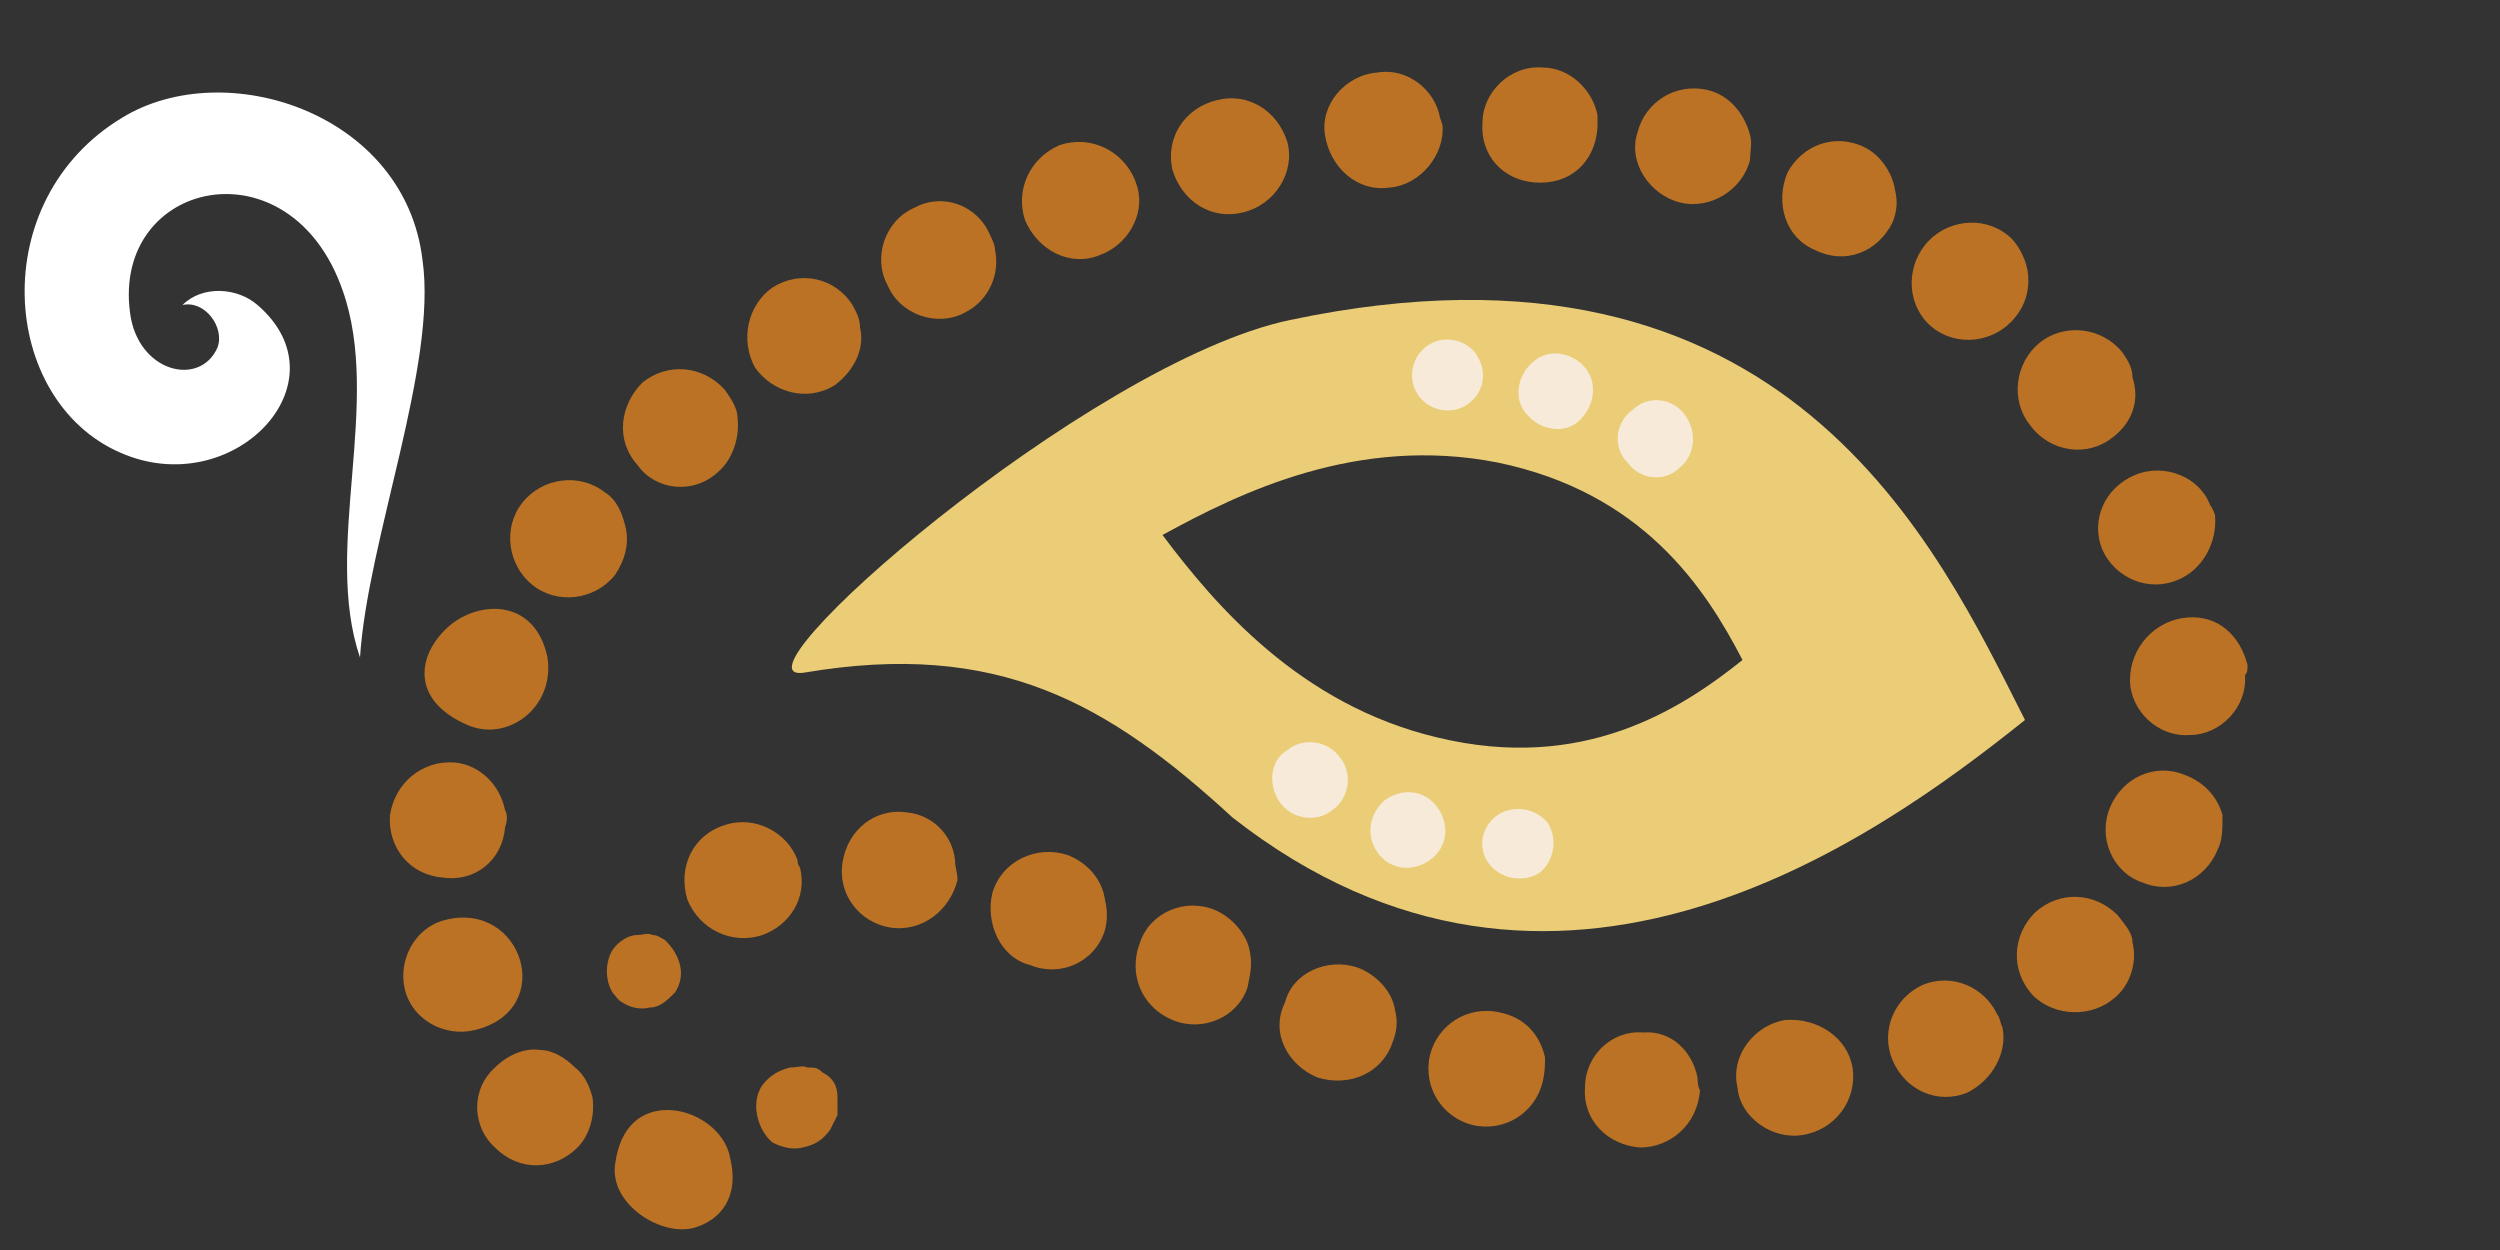
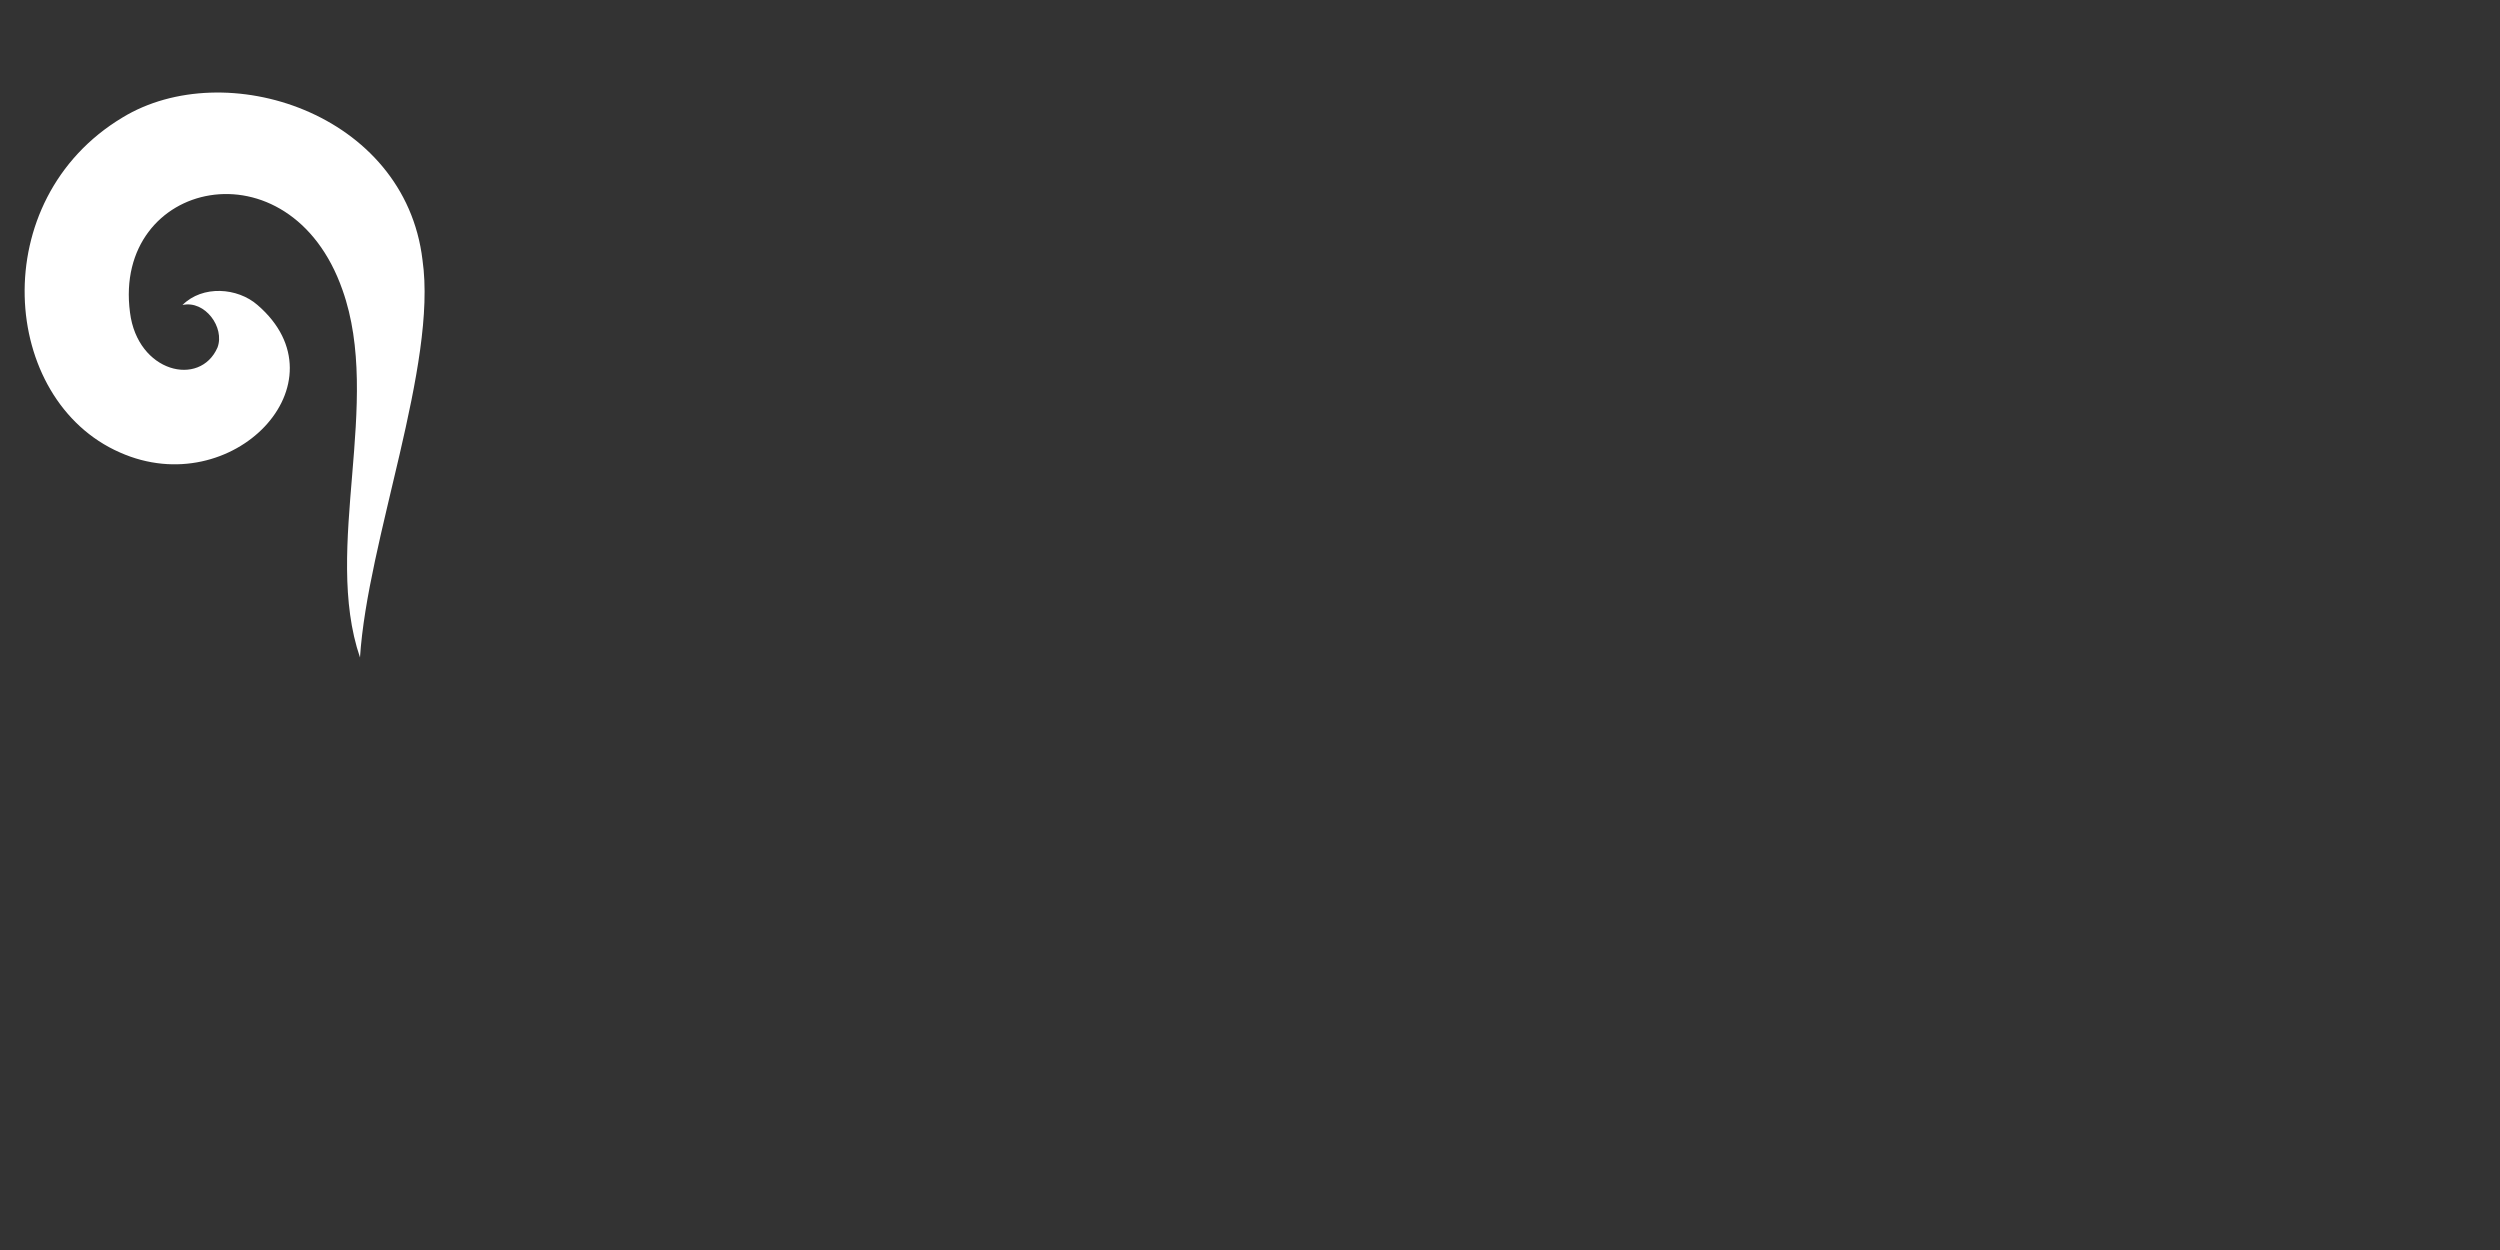
<svg xmlns="http://www.w3.org/2000/svg" id="Слой_1" x="0px" y="0px" viewBox="0 0 100 50" style="enable-background:new 0 0 100 50;" xml:space="preserve">
  <rect x="0" y="0" width="100" height="50" fill="#333333" stroke="none" />
  <style type="text/css"> .st0{fill:#BB7224;} .st1{fill:#EACD76;} .st2{fill:#F7EAD9;} .st3{fill:#FFFFFF;} </style>
-   <path class="st0" d="M33.5,43.9c0,0.3,0,0.5,0,0.7c-0.1,0.2-0.2,0.4-0.3,0.6c-0.3,0.4-0.6,0.6-1.1,0.7c-0.4,0.1-0.8,0-1.2-0.2 c-0.6-0.5-0.9-1.6-0.4-2.3c0.3-0.4,0.7-0.6,1.1-0.7c0.3,0,0.5-0.1,0.7,0c0.3,0,0.4,0,0.6,0.2C33.3,43.1,33.5,43.4,33.5,43.9z M89.9,26.6c-0.3-1.2-1.2-2-2.4-1.9c-1.3,0.1-2.3,1.2-2.3,2.5c0,1.2,1.1,2.3,2.4,2.2c1.2,0,2.3-1.1,2.2-2.4 C89.9,26.9,89.9,26.8,89.9,26.6z M88.6,20.6c0,0-0.1-0.3-0.2-0.4c-0.4-1.1-1.8-1.7-3-1.2c-1.2,0.5-1.8,1.8-1.3,3 c0.5,1.1,1.8,1.7,3,1.2C88.1,22.8,88.7,21.7,88.6,20.6z M85.3,15.1c0-0.4-0.2-0.7-0.4-1c-0.8-1-2.3-1.2-3.3-0.4S80.4,16,81.2,17 c0.8,1.1,2.3,1.3,3.3,0.5C85.3,16.9,85.6,16,85.3,15.1z M88.9,32.6c-0.2-0.7-0.7-1.3-1.5-1.6c-1.2-0.5-2.5,0.1-3,1.3 c-0.5,1.2,0.1,2.6,1.3,3c1.2,0.5,2.5-0.1,3-1.3C88.9,33.6,88.9,33.2,88.9,32.6z M81.1,10.8c-0.1-0.5-0.4-1.1-0.8-1.4 c-1-0.8-2.5-0.6-3.3,0.4c-0.8,1-0.7,2.5,0.3,3.3s2.5,0.6,3.3-0.4C81.1,12.1,81.2,11.4,81.1,10.8z M85.3,37.7c0-0.4-0.3-0.7-0.6-1.1 c-0.9-0.9-2.3-1-3.3-0.1c-0.9,0.9-1,2.3-0.1,3.3c0.9,0.9,2.4,0.9,3.3,0.1C85.2,39.4,85.5,38.5,85.3,37.7z M75.8,7.6 c-0.1-0.7-0.6-1.4-1.2-1.7c-1.2-0.6-2.5-0.1-3.1,1C71,8.1,71.4,9.5,72.6,10c1.2,0.6,2.5,0.1,3.1-1.1C75.9,8.4,75.9,8,75.8,7.6z M80.1,41.1c-0.1-0.2-0.1-0.4-0.2-0.5c-0.5-1.1-1.8-1.7-3-1.2c-1.1,0.5-1.7,1.8-1.2,3s1.8,1.8,3,1.3C79.7,43.2,80.3,42.1,80.1,41.1z M70,5.4c-0.2-0.8-0.8-1.6-1.7-1.8c-1.3-0.3-2.5,0.5-2.8,1.7c-0.4,1.2,0.5,2.5,1.7,2.8c1.2,0.3,2.5-0.5,2.8-1.7 C70,6.1,70.1,5.7,70,5.4z M71.4,40.8c-1.2,0.2-2.2,1.4-1.9,2.7c0.1,1.2,1.4,2.1,2.6,1.9c1.3-0.2,2.2-1.4,2-2.7 C73.9,41.5,72.7,40.7,71.4,40.8z M63.9,4.6c-0.2-1-1.1-1.9-2.2-1.9c-1.3-0.1-2.4,1-2.4,2.2c-0.1,1.3,0.8,2.3,2.1,2.4 c1.4,0.1,2.4-0.8,2.5-2.2C63.9,4.9,63.9,4.8,63.9,4.6z M67.9,43.1c-0.2-1-1-1.9-2.2-1.8c-1.2-0.1-2.3,0.9-2.3,2.2 c-0.1,1.3,0.9,2.3,2.2,2.4c1.2,0,2.3-0.9,2.4-2.3C67.9,43.5,67.9,43.1,67.9,43.1z M57.6,4.7c-0.2-1.1-1.3-2-2.5-1.8 C53.8,3,52.8,4.2,53,5.4c0.2,1.3,1.3,2.3,2.6,2.1c1.2-0.1,2.2-1.3,2.1-2.5L57.6,4.7z M61.8,42.3c-0.2-0.9-0.8-1.6-1.8-1.8 c-1.3-0.3-2.5,0.5-2.8,1.7c-0.3,1.3,0.5,2.5,1.7,2.8c1.3,0.3,2.5-0.5,2.8-1.7C61.8,42.9,61.8,42.6,61.8,42.3z M51.5,5.7 c-0.4-1.3-1.6-2-2.8-1.7c-1.3,0.3-2.1,1.5-1.8,2.8c0.4,1.3,1.6,2,2.8,1.7C51,8.2,51.8,6.9,51.5,5.7z M55.8,40.4 c-0.1-0.7-0.7-1.4-1.5-1.7c-1.2-0.4-2.6,0.2-2.9,1.4c-0.6,1.2,0.1,2.5,1.3,3c1.3,0.4,2.6-0.2,3-1.4C55.9,41.2,55.9,40.8,55.8,40.4z M45.5,7.5l-0.1-0.3c-0.5-1.2-1.8-1.8-3-1.4c-1.2,0.5-1.8,1.8-1.4,3c0.5,1.2,1.8,1.9,3,1.4C45.1,9.8,45.8,8.6,45.5,7.5z M50,38.1 c-0.1-0.7-0.7-1.4-1.4-1.7c-1.2-0.5-2.6,0.1-3,1.3c-0.5,1.3,0.1,2.6,1.3,3.1s2.6-0.1,3-1.3C50,39,50.1,38.6,50,38.1z M39.8,10 c0-0.2-0.1-0.4-0.2-0.6c-0.5-1.2-1.9-1.7-3-1.1c-1.2,0.5-1.7,2-1.1,3.1c0.5,1.2,2,1.7,3.1,1.1C39.6,12,40,10.9,39.8,10z M44.2,36 c-0.1-0.8-0.7-1.5-1.5-1.8c-1.2-0.4-2.6,0.2-3,1.5c-0.3,1.2,0.3,2.6,1.5,2.9c1.2,0.5,2.6-0.1,3-1.4C44.3,36.8,44.3,36.4,44.2,36z M34.4,13.1c0-0.4-0.2-0.7-0.3-0.9c-0.7-1.1-2.1-1.4-3.2-0.7c-1,0.7-1.3,2.1-0.7,3.2c0.7,1,2.1,1.4,3.2,0.7 C34.2,14.8,34.6,13.9,34.4,13.1z M38.2,34.4c-0.1-1-0.9-1.8-1.9-1.9c-1.3-0.2-2.4,0.7-2.6,2c-0.2,1.3,0.7,2.4,1.9,2.6 c1.3,0.2,2.4-0.7,2.7-1.9C38.3,34.9,38.2,34.7,38.2,34.4z M29.5,16.7c0-0.4-0.3-0.8-0.5-1.1c-0.9-1-2.3-1.1-3.3-0.3 c-0.9,0.9-1.1,2.3-0.2,3.3c0.7,1,2.2,1.2,3.2,0.3C29.3,18.4,29.6,17.5,29.5,16.7z M32,34.7c0,0-0.1-0.1-0.1-0.3 c-0.4-1.1-1.7-1.8-2.9-1.4c-1.3,0.4-1.9,1.7-1.5,3c0.5,1.2,1.8,1.8,3,1.4C31.6,37,32.3,35.9,32,34.7z M25,21c-0.1-0.4-0.3-1-0.8-1.3 c-1-0.8-2.5-0.6-3.3,0.4c-0.8,1-0.6,2.5,0.4,3.3c1,0.8,2.5,0.6,3.3-0.4C25,22.4,25.2,21.7,25,21z M29.2,46.3 c-0.2-1.1-1.4-1.9-2.5-1.9c-1,0-1.9,0.6-2.1,2.2c-0.2,1.6,1.9,2.9,3.2,2.5C28.8,48.8,29.6,47.9,29.2,46.3z M21.9,26.3 c-0.5-2.4-2.8-2.3-4-1.2S16.4,28,18.7,29C20.3,29.7,22.2,28.3,21.9,26.3z M23.7,43.9c-0.1-0.4-0.3-0.9-0.7-1.2 c-0.4-0.4-0.9-0.7-1.4-0.7c-0.6-0.1-1.3,0.2-1.8,0.7c-1,0.9-0.9,2.4,0,3.2c1,1,2.4,0.9,3.3,0C23.6,45.4,23.8,44.6,23.7,43.9z M20.2,32.4c-0.2-1-1-1.8-2-1.9c-1.3-0.1-2.4,0.8-2.6,2.1c-0.1,1.3,0.8,2.4,2.1,2.5c1.3,0.2,2.4-0.7,2.5-2 C20.3,32.8,20.3,32.6,20.2,32.4z M17.8,36.8c-1.2,0.3-1.9,1.6-1.6,2.8c0.3,1.2,1.6,1.9,2.8,1.6C22.3,40.4,20.9,36,17.8,36.8z M26.6,37.6c-0.2-0.1-0.3-0.2-0.5-0.2c-0.2-0.1-0.4,0-0.6,0c-0.4,0-0.8,0.3-1,0.6c-0.3,0.5-0.3,1.2,0,1.7c0.1,0.1,0.2,0.3,0.4,0.4 c0.3,0.2,0.7,0.3,1.1,0.2c0.4,0,0.7-0.3,1-0.6c0.2-0.3,0.3-0.7,0.2-1.1C27.1,38.2,26.9,37.9,26.6,37.6z" />
-   <path class="st1" d="M49.3,32.7c12.9,10.1,25.7,0.9,31.7-3.9c-3.5-6.9-9.5-20.2-29.4-16c-8.1,1.7-22.9,14.7-19.4,14.1 C39.9,25.6,44.3,28.1,49.3,32.7 M69.7,26.4c-2.5,2-6.4,4.5-12.2,3.1c-5.5-1.3-8.9-5.3-11-8.1c3.1-1.7,7.8-4,13.4-2.9 C65.7,19.7,68.2,23.5,69.7,26.4" />
-   <path class="st2" d="M59.6,34.6c0.5,0.6,1.4,0.7,2,0.3c0.6-0.5,0.7-1.4,0.3-2c-0.5-0.6-1.4-0.7-2-0.3C59.2,33.1,59.1,34,59.6,34.6 M55.1,34.1c0.5,0.7,1.4,0.8,2.1,0.3c0.7-0.5,0.8-1.4,0.3-2.1c-0.5-0.7-1.4-0.8-2.1-0.3C54.8,32.5,54.6,33.4,55.1,34.1 M51.2,32.1 c0.5,0.7,1.5,0.8,2.1,0.3c0.7-0.5,0.8-1.5,0.3-2.1c-0.5-0.7-1.5-0.8-2.1-0.3C50.8,30.4,50.7,31.4,51.2,32.1" />
-   <path class="st2" d="M59,14.1c-0.5-0.6-1.4-0.7-2-0.2c-0.6,0.5-0.7,1.4-0.2,2c0.5,0.6,1.4,0.7,2,0.2C59.4,15.6,59.5,14.8,59,14.1 M63.4,14.7c-0.5-0.6-1.5-0.8-2.1-0.2c-0.6,0.5-0.8,1.5-0.2,2.1c0.5,0.6,1.5,0.8,2.1,0.2C63.8,16.2,63.9,15.3,63.4,14.7 M67.4,16.6 c-0.5-0.7-1.5-0.8-2.1-0.2c-0.7,0.5-0.8,1.5-0.2,2.1c0.5,0.7,1.5,0.8,2.1,0.2C67.8,18.2,67.9,17.3,67.4,16.6" />
  <path class="st3" d="M14.4,26.3c0.3-4.7,3.1-11.7,2.5-15.9C16.2,4.5,9,2.2,4.9,4.7C-0.6,8,0,16,4.8,18.1c4.5,2,9.1-2.8,5.5-5.9 c-0.8-0.7-2.2-0.8-3,0C8.2,12,9,13.1,8.7,13.9c-0.7,1.6-3.2,1-3.5-1.4c-0.7-5.3,6.4-6.9,8.5-0.9C15.3,16.1,12.9,21.9,14.4,26.3" />
</svg>